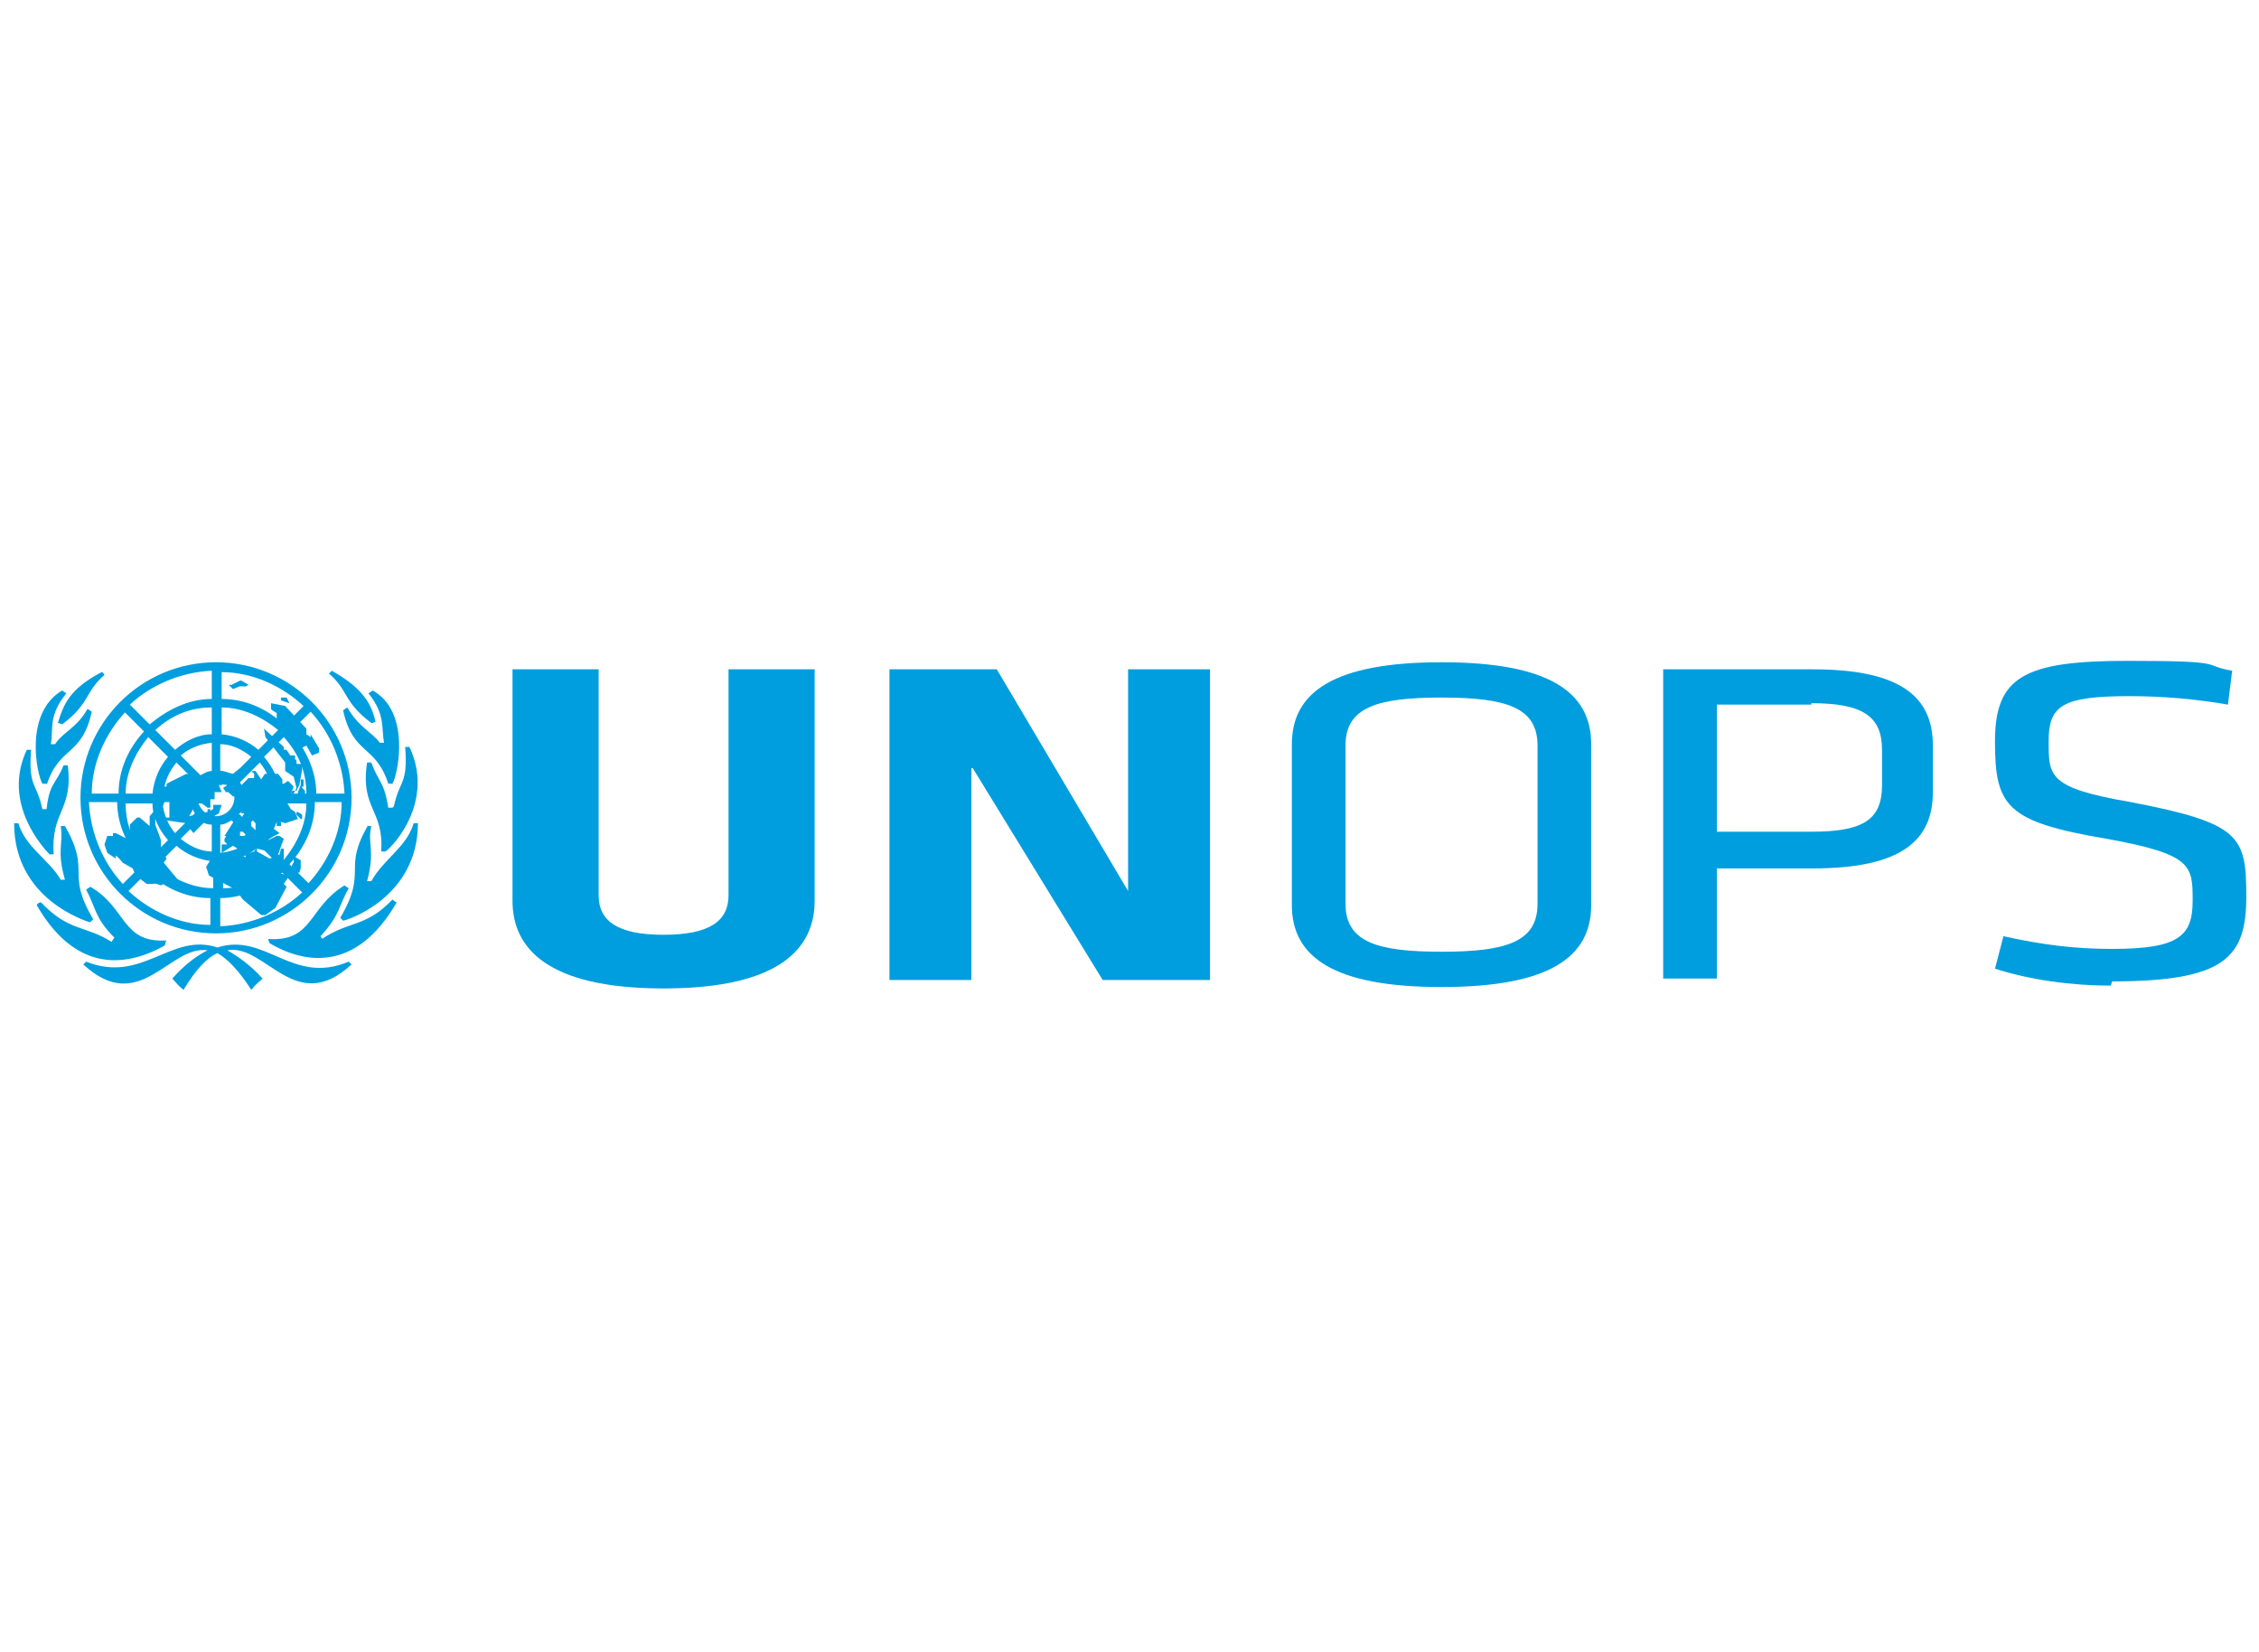
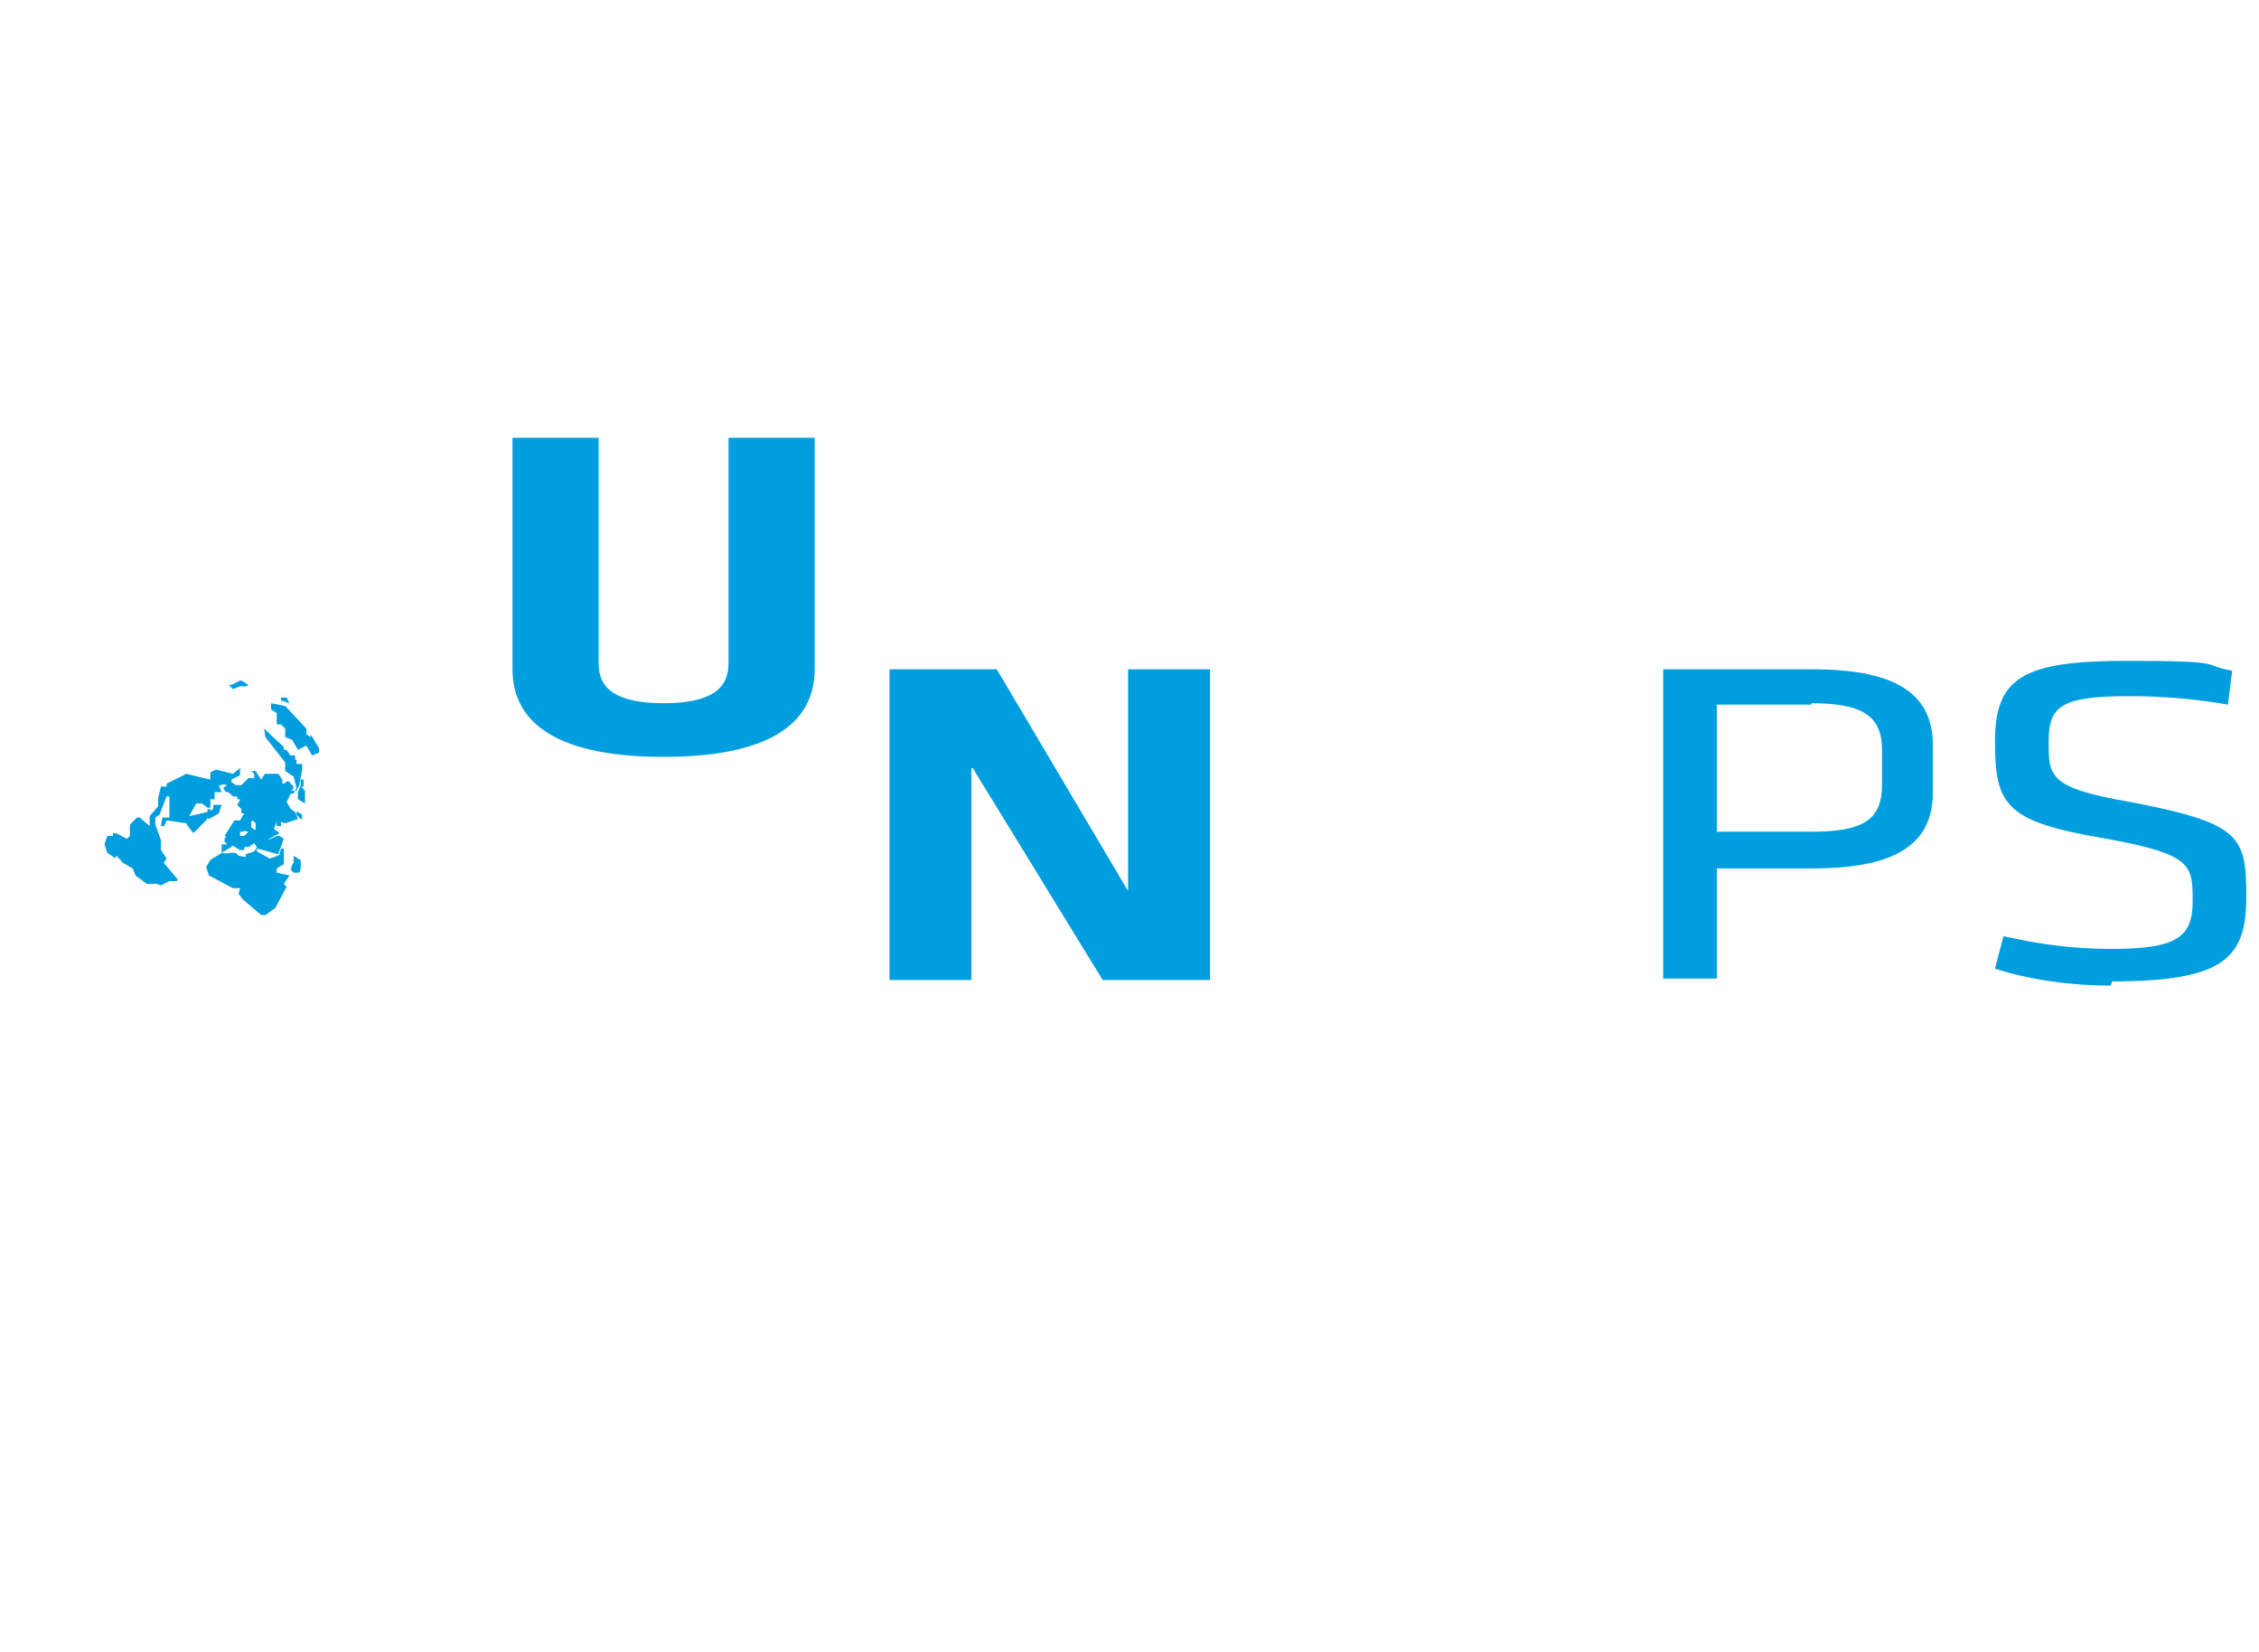
<svg xmlns="http://www.w3.org/2000/svg" id="Layer_1" viewBox="0 0 160 117">
  <defs>
    <style>.cls-1{fill:#009ede;}</style>
  </defs>
  <g>
-     <path class="cls-1" d="m27.8,57.2h-.3c-.3-1.9-.7-1.8-1.2-3.2h-.3c-.5,3.3,1.2,3.3,1,6.3h.3c.6-.4,3.5-3.6,1.7-7.4-.1,0-.2,0-.3,0,.2,2.7-.4,2.3-.8,4.2Zm-1.7,1.2c-1.9,3.2,0,3.2-2,6.6.1.1.2.2.2.2.2,0,5.3-1.6,5.3-6.9h-.3c-.5,1.7-2.1,2.5-3,4.1h-.3c.6-2.2,0-2.6.3-3.9-.1,0-.3,0-.3,0Zm.2-7.2c.2,0,.3-.1.3-.1-.3-1.2-.8-2.3-3.1-3.6,0,0-.2.2-.2.2,1.4,1.2,1,2,3,3.5Zm.6,1.4c-.6-.8-1.5-1.1-2.3-2.5l-.3.2c.7,3.2,2.3,2.4,3.2,5.2.2,0,.3,0,.3,0,.4-.7,1.3-5.1-1.4-6.6l-.3.2c1.2,1.5.9,2.4,1.1,3.5h-.3Zm-4,14l-.2-.3c1.4-1.5,1.3-2.2,2-3.4,0,0-.2-.1-.3-.2-2.6,1.6-2.2,4-5.4,3.8,0,.1.1.3.1.3,2.2,1.3,6,2.3,9-2.9-.1,0-.3-.2-.3-.2-1.9,2-3.1,1.5-5,2.8Zm-7.5.5c-3.3-1.1-5.3,2.6-9.3,1l-.2.2c4,3.7,6.1-1.4,8.8-1-.8.4-1.6,1-2.5,2,.3.3.4.5.8.8.9-1.5,1.7-2.3,2.4-2.6.7.4,1.5,1.2,2.4,2.6.3-.4.5-.5.8-.8-.9-1-1.8-1.6-2.5-2,2.7-.5,4.8,4.7,8.8,1l-.2-.2c-4,1.7-5.9-2.1-9.3-1Zm-3.7-.2s0-.2.1-.3c-3.2.2-2.8-2.3-5.4-3.8,0,0-.3.2-.3.2.7,1.3.6,2,2,3.4l-.2.3c-1.9-1.2-3-.7-5-2.8,0,0-.2,0-.3.2,3,5.2,6.8,4.1,9,2.9Zm-8.2-6.4h.3c-.2-3.1,1.4-3.1,1-6.3h-.3c-.5,1.3-1,1.2-1.2,3.1h-.3c-.4-1.9-1-1.5-.8-4.2-.1,0-.2,0-.3,0-1.8,3.8,1.2,7,1.7,7.5Zm.9-9.2c2-1.5,1.6-2.3,3-3.5,0,0-.1-.2-.2-.2-2.3,1.2-2.7,2.3-3.1,3.6,0,0,.1,0,.3.1Zm2,14s.1-.1.2-.2c-2-3.4-.1-3.3-2-6.6,0,0-.2,0-.3,0,.2,1.3-.3,1.7.3,3.8h-.3c-.8-1.4-2.5-2.3-3-4h-.3c0,5.4,5.1,6.9,5.3,7Zm-3.1-9.7c.9-2.8,2.5-2,3.2-5.2l-.3-.2c-.8,1.4-1.7,1.6-2.3,2.5h-.3c.2-1.1-.2-2,1.1-3.6l-.3-.2c-2.7,1.6-1.8,5.9-1.4,6.6,0,0,.1,0,.3,0Z" />
-     <path class="cls-1" d="m15.3,46.9c-5.3,0-9.6,4.3-9.6,9.6s4.3,9.6,9.6,9.6,9.6-4.3,9.6-9.6-4.3-9.6-9.6-9.6Zm9,9.3h-1.9c0-1.7-.8-3.2-1.8-4.4l1.4-1.4c1.4,1.5,2.3,3.6,2.4,5.8Zm-4.2-4.9c-1.2-1.1-2.7-1.8-4.4-1.8v-1.9c2.2,0,4.3,1,5.8,2.4l-1.4,1.4Zm-3.5,5.2c0,.7-.6,1.3-1.3,1.3s-1.3-.6-1.3-1.3.6-1.3,1.3-1.3,1.3.6,1.3,1.3Zm-1.6-1.9c-.3,0-.6.2-.8.3l-1.4-1.4c.6-.5,1.3-.8,2.2-.9v1.9Zm-.8,3.5c.2.2.5.3.8.3v1.9c-.8,0-1.6-.4-2.2-.9l1.4-1.4Zm1.4.3c.3,0,.6-.2.8-.3l1.4,1.4c-.6.5-1.3.8-2.2.9v-1.9Zm.8-3.5c-.2-.2-.5-.3-.8-.3v-1.9c.8,0,1.6.4,2.2.9l-1.4,1.4Zm-1.4-2.9c-1,0-1.9.5-2.6,1.1l-1.4-1.4c1.1-1,2.4-1.6,4-1.6v1.9Zm-1.2,3.4c-.2.2-.3.5-.3.8h-1.9c0-.8.4-1.6.9-2.2l1.4,1.4Zm-.3,1.4c0,.3.2.6.3.8l-1.4,1.4c-.5-.6-.8-1.3-.9-2.2h1.9Zm-1,3.1c.7.6,1.6,1,2.6,1.1v1.9c-1.5,0-2.9-.7-4-1.6l1.4-1.4Zm3.3,1.1c1,0,1.9-.5,2.6-1.1l1.4,1.4c-1.1,1-2.4,1.6-4,1.6v-1.9Zm1.2-3.4c.2-.2.3-.5.3-.8h1.9c0,.8-.4,1.6-.9,2.2l-1.4-1.4Zm.3-1.4c0-.3-.2-.6-.3-.8l1.4-1.4c.5.6.8,1.3.9,2.2h-1.9Zm1-3.1c-.7-.6-1.6-1-2.6-1.1v-1.9c1.5,0,2.9.7,4,1.6l-1.4,1.4Zm-3.3-3.6c-1.7,0-3.2.8-4.4,1.8l-1.4-1.4c1.5-1.4,3.6-2.3,5.8-2.4v1.9Zm-3.1,4.1c-.6.7-1,1.6-1.1,2.6h-1.9c0-1.5.7-2.9,1.6-4l1.4,1.4Zm-1.1,3.3c0,1,.5,1.9,1.1,2.6l-1.4,1.4c-1-1.1-1.6-2.4-1.6-4h1.9Zm-.3,4.9c1.2,1.1,2.7,1.8,4.4,1.8v1.9c-2.2,0-4.3-1-5.8-2.4l1.4-1.4Zm5.1,1.8c1.7,0,3.2-.8,4.4-1.8l1.4,1.4c-1.5,1.4-3.6,2.3-5.8,2.4v-1.9Zm3.1-4.1c.6-.7,1-1.6,1.1-2.6h1.9c0,1.5-.7,2.9-1.6,4l-1.4-1.4Zm1.1-3.3c0-1-.5-1.9-1.1-2.6l1.4-1.4c1,1.1,1.6,2.4,1.6,4h-1.9Zm-11-5.8l1.4,1.4c-1.1,1.2-1.8,2.7-1.8,4.4h-1.9c0-2.2,1-4.3,2.4-5.8Zm-2.4,6.4h1.9c0,1.7.8,3.2,1.8,4.4l-1.4,1.4c-1.4-1.5-2.3-3.6-2.4-5.8Zm15.5,5.8l-1.4-1.4c1.1-1.2,1.8-2.7,1.8-4.4h1.9c0,2.2-1,4.3-2.4,5.8Z" />
    <path class="cls-1" d="m16.5,48.8l.5-.2h.3c0,.1.3-.1.3-.1h0c0,0-.5-.3-.5-.3h-.1s-.6.3-.6.3h-.2c0,0,0,0,0,0l.3.3h0Zm4,1l-.2-.4h-.4s0,.2,0,.2l.6.2h0Zm1.5,2.4l-.3-.2v-.4s-1.5-1.6-1.5-1.6l-1-.2v.4c-.1,0,.4.3.4.3v.8c-.1,0,.3,0,.3,0l.3.3v.6c0,0,.5.2.5.2l.4.7.6-.3.4.7.5-.2v-.3c0,0-.6-1-.6-1Zm-1,5.3v.2s.3.3.3.3h.1c0-.1,0-.3,0-.3l-.3-.2h-.2Zm.4-1.8h.1v-.5h-.2c0,.1,0,.4,0,.4l-.2.5v.5s.5.3.5.3v-.9c0,0-.2-.2-.2-.2Zm-5.8,1.3h0c0,0-.5,0-.5,0v.3c-.1,0-.6.5-.6.5l.3.2.7-.4.2-.6Zm5.2,3.7h0s0,.2,0,.2v.2c-.1,0-.2.5-.2.5l.2.2h.4s.1-.3.1-.3v-.6c-.1,0-.5-.3-.5-.3Zm-1.4-2l.2-.5v.3c.1,0,.3,0,.3,0v-.3c0,0,.3.1.3.1l.9-.3-.2-.5-.3-.2-.3-.5.4-.8h.3c0,0,.2-.4.2-.4l.2-1.1v-.4c-.1,0-.4,0-.4,0v-.3c.1,0-.1,0-.1,0v-.2c0,0,0-.1,0-.1h-.3c0,.1-.3-.4-.3-.4h-.2s0-.2,0-.2l-1.4-1.3h0c0,0,.1.6.1.6l1.4,1.8v.6s.6.4.6.4l.2.8-.2.4h-.2s.2-.5.2-.5l-.4-.4-.3.2h-.1c0-.1,0-.3,0-.3l-.3-.4h-.9c0-.1-.3.4-.3.4l-.4-.6h-.3c0,0,.2.2.2.2v.3c-.1,0-.4,0-.4,0l-.5.5h-.4s-.3-.2-.3-.2v-.2c0,0,.6-.3.6-.3v-.4c.1,0,0-.1,0-.1l-.5.4-1.2-.3-.4.2v.5c-.1,0-1.7-.4-1.7-.4l-1.4.7v.2c0,0-.4,0-.4,0l-.2.8v.6c0,0-.6.7-.6.7v.7s-.7-.6-.7-.6h-.2s-.5.5-.5.5v.4c0,0,0,.4,0,.4l-.2.2-.8-.4h-.2c0,0,0,.2,0,.2h-.1s-.1,0-.1,0h-.2l-.2.6.2.6.6.4v-.2c.1,0,.5.5.5.5l.7.4.2.5.8.6h.5c0-.1.5.1.5.1l.6-.3h.5c0,0,.1-.1.1-.1l-1-1.2.2-.3-.4-.6v-.7c0,0-.4-1.1-.4-1.1v-.5c0,0,.3-.2.3-.2l.5-1.3h.2s0,1.5,0,1.5h-.5s-.1.6-.1.6h.2c0,.1.2-.4.2-.4l1.4.2h0c0,.1.5.7.5.7l.9-.9.3-.6v-.2s-.2,0-.2,0v.2s-1.3.3-1.3.3l.5-.9h.4s.4.3.4.3h.2s0-.6,0-.6h.3c0-.1,0-.5,0-.5h.5c0,0-.2-.5-.2-.5h.2c0-.1.4,0,.4,0l-.3.2.2.3h.1c0-.1.4.3.4.3h.3s0,.2,0,.2h.2c0,.1-.2.4-.2.4l.3.3v.3s.2,0,.2,0l-.3.5h-.4s-.7,1.1-.7,1.1h.1c0,.1-.1.2-.1.2v.2s.2.2.2.2h-.4c0,0,0,.6,0,.6l.8-.5.5.3h.3v-.2h.1c0-.1.2,0,.2,0l.4-.3.2.3-.2.3-.6.2v.2s-.5-.1-.5-.1l-.2-.2h-.5c0,.1-.5,0-.5,0l-.8.5-.3.5.2.6,1.7.9h.5c0,0-.1.4-.1.4l.3.4,1.3,1.1h.3s.7-.5.7-.5l.8-1.5-.2-.2.4-.6-.9-.2v-.3s.5-.3.5-.3v-.6c0,0,0-.5,0-.5h-.2s-.1.4-.1.4h0c0,.1-.7.3-.7.3l-.9-.5v-.2c.1,0,1.5.4,1.5.4l.4-1.1-.3-.2h-.2s-.6.3-.6.3h0c0-.1.8-.5.8-.5Zm-1.9.3l-.2.2h-.3c0,0,0-.3,0-.3h.2c0-.1.4,0,.4,0h0Zm.6-.2l-.3-.2v-.3c-.1,0,.1-.2.1-.2l.2.2v.3c0,0,0,.2,0,.2Z" />
  </g>
  <g>
-     <path class="cls-1" d="m57.7,47.4v16.4c0,3.3-2.4,6.2-10.7,6.2s-10.7-2.9-10.7-6.2v-16.4h6.1v16c0,1.8,1.3,2.8,4.6,2.8s4.6-1,4.6-2.8v-16h6.1Z" />
+     <path class="cls-1" d="m57.7,47.4c0,3.3-2.4,6.2-10.7,6.2s-10.7-2.9-10.7-6.2v-16.4h6.1v16c0,1.8,1.3,2.8,4.6,2.8s4.6-1,4.6-2.8v-16h6.1Z" />
    <path class="cls-1" d="m68.8,54.4v15h-5.8v-22h7.6l9.3,15.7v-15.7h5.8v22h-7.6l-9.2-15Z" />
    <path class="cls-1" d="m117.8,47.4h10.6c6.3,0,8.5,2,8.5,5.4v3.3c0,3.4-2.2,5.4-8.5,5.4h-6.8v7.8h-3.8v-22Zm10.5,2.5h-6.7v9h6.7c3.6,0,5-.8,5-3.3v-2.5c0-2.4-1.4-3.3-5-3.3Z" />
-     <path class="cls-1" d="m102.1,46.9c-7.6,0-10.6,2.1-10.6,5.8v11.4c0,3.7,3,5.8,10.6,5.8s10.6-2.1,10.6-5.8v-11.4c0-3.7-3-5.8-10.6-5.8Zm6.8,17.1c0,2.7-2.2,3.4-6.8,3.4s-6.8-.7-6.8-3.4v-11.2c0-2.7,2.2-3.4,6.8-3.4s6.8.7,6.8,3.4v11.2Z" />
    <path class="cls-1" d="m149.5,69.8c-2.8,0-5.7-.4-8.2-1.2l.6-2.3c2.7.6,5,.9,7.7.9,4.7,0,5.7-.9,5.7-3.4s0-3.3-6.1-4.4c-7.1-1.2-7.9-2.3-7.9-6.9s2.1-5.7,9.4-5.7,5.1.3,7.4.7l-.3,2.4c-2.3-.4-4.6-.6-7-.6-4.8,0-5.7.7-5.7,3.2s0,3.3,5.8,4.3c7.8,1.5,8.2,2.4,8.2,6.7s-1.5,6-9.5,6Z" />
  </g>
</svg>